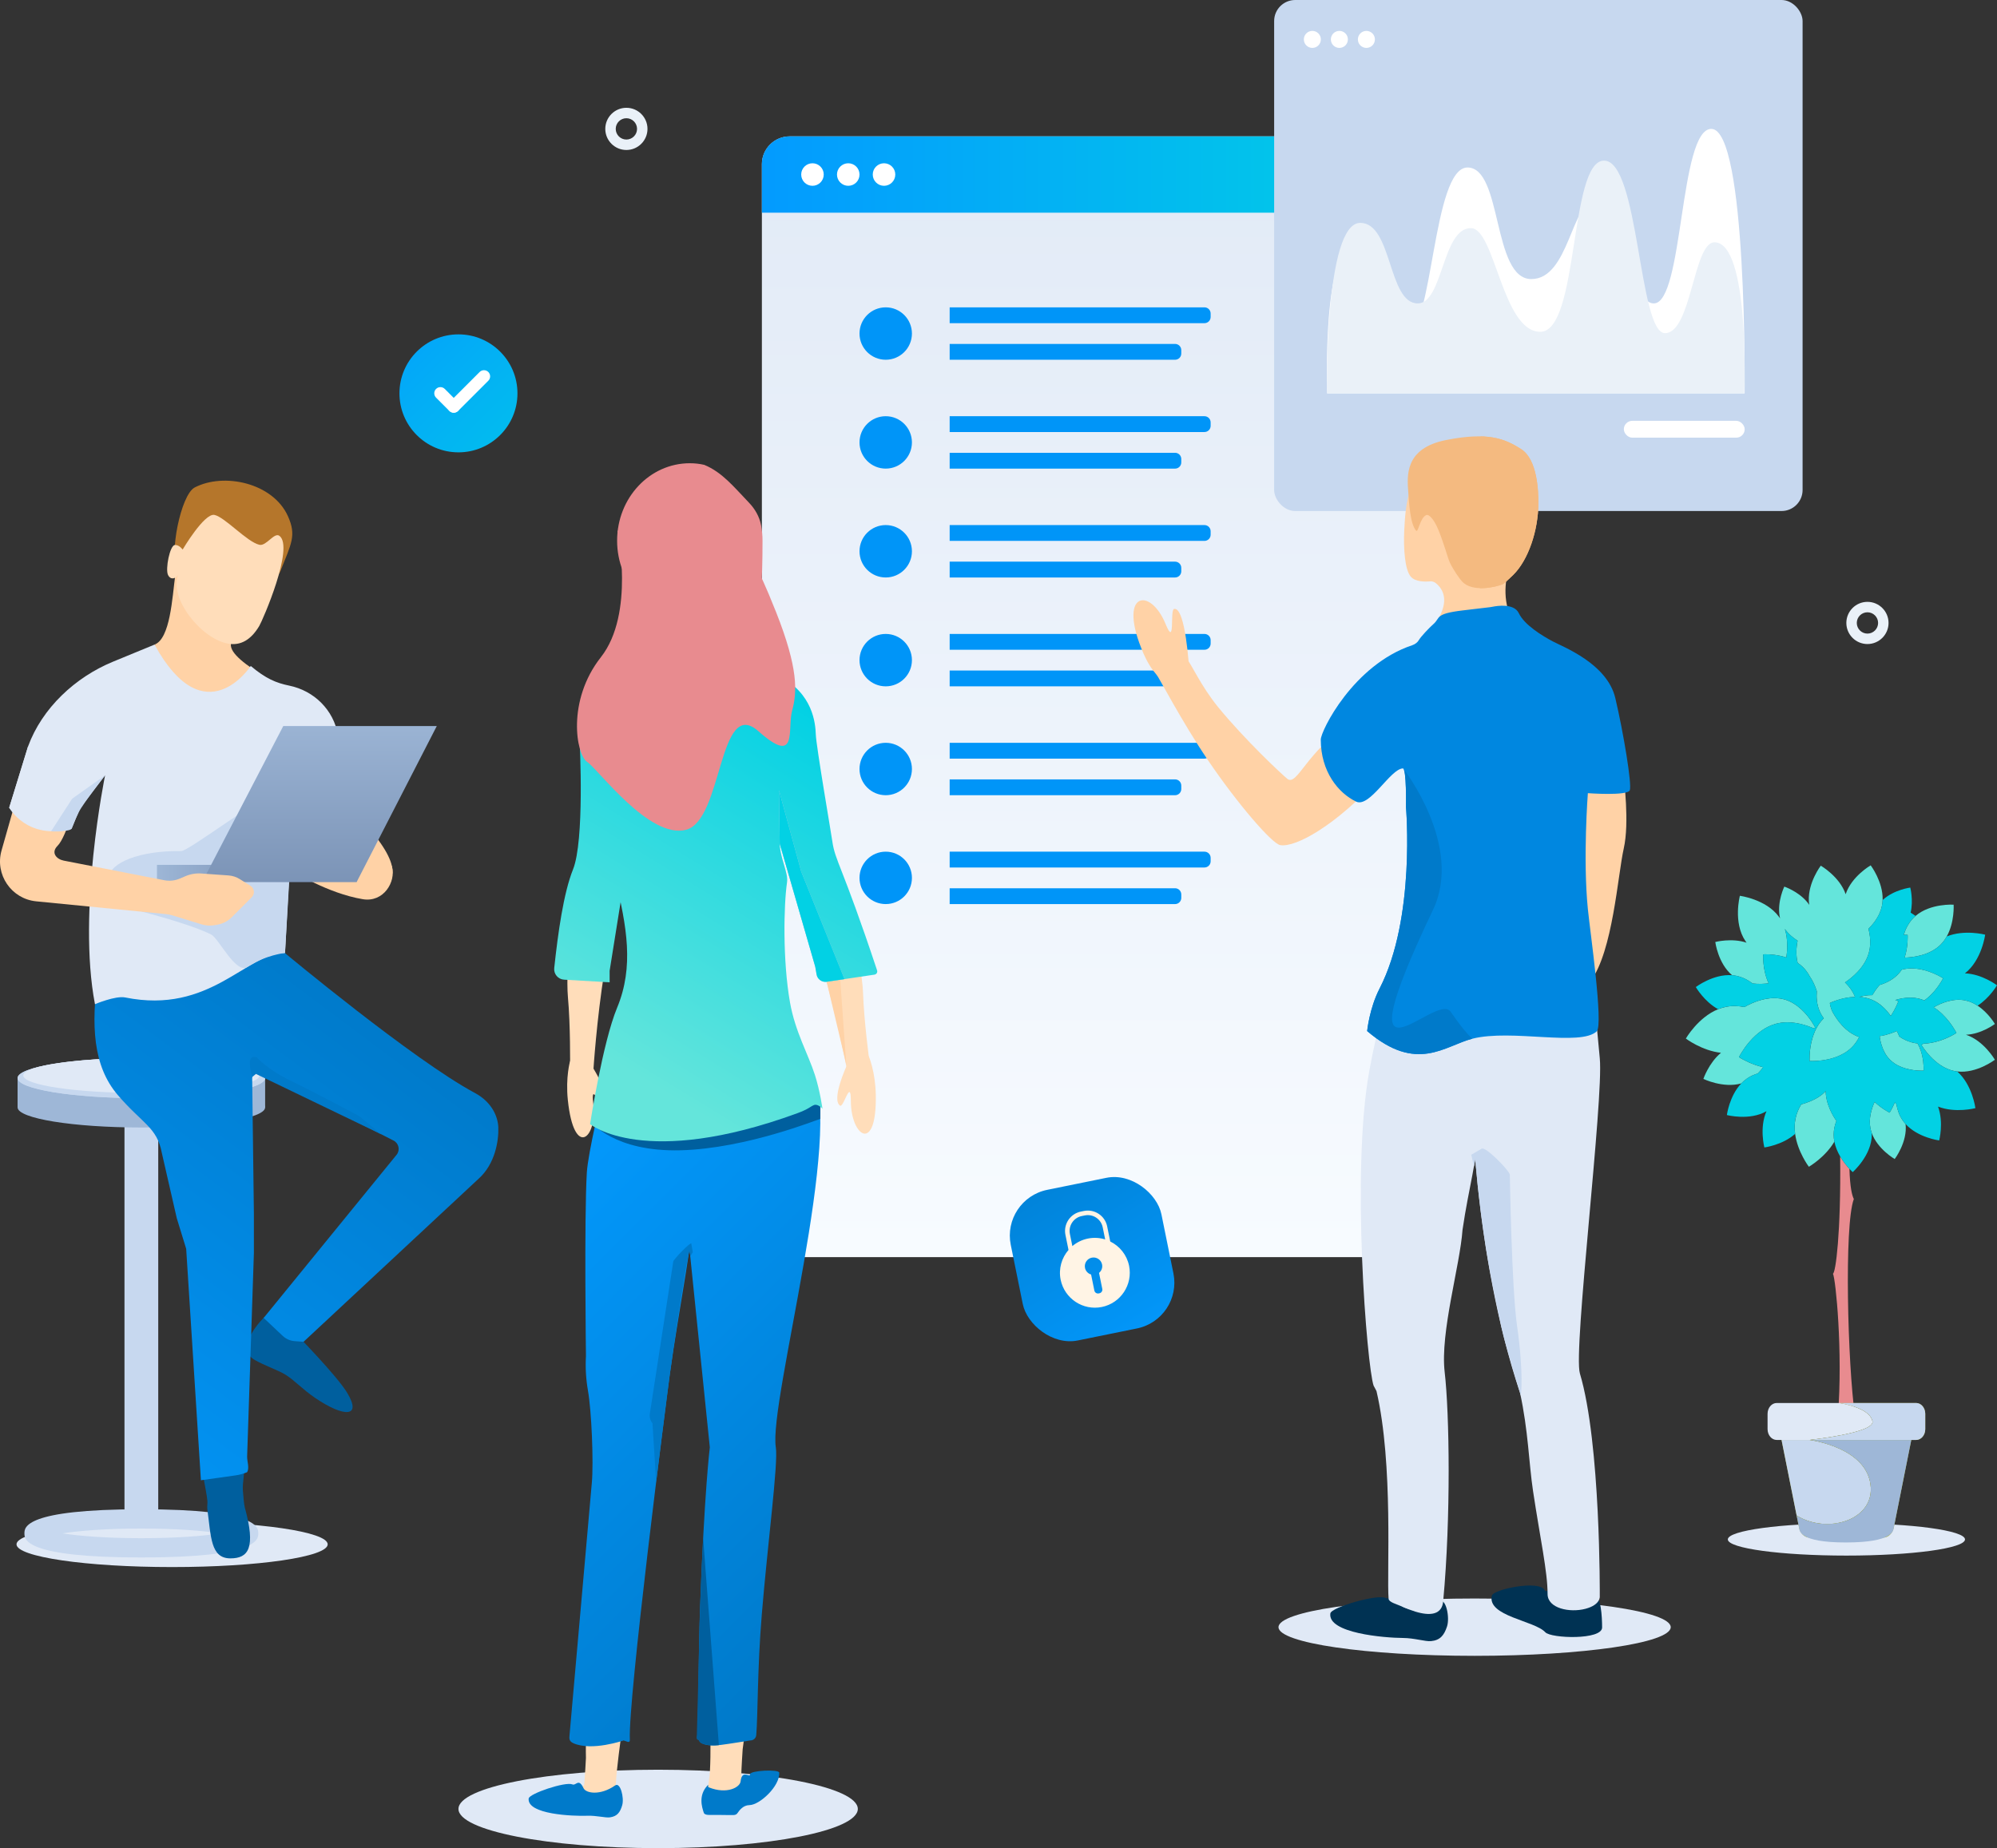
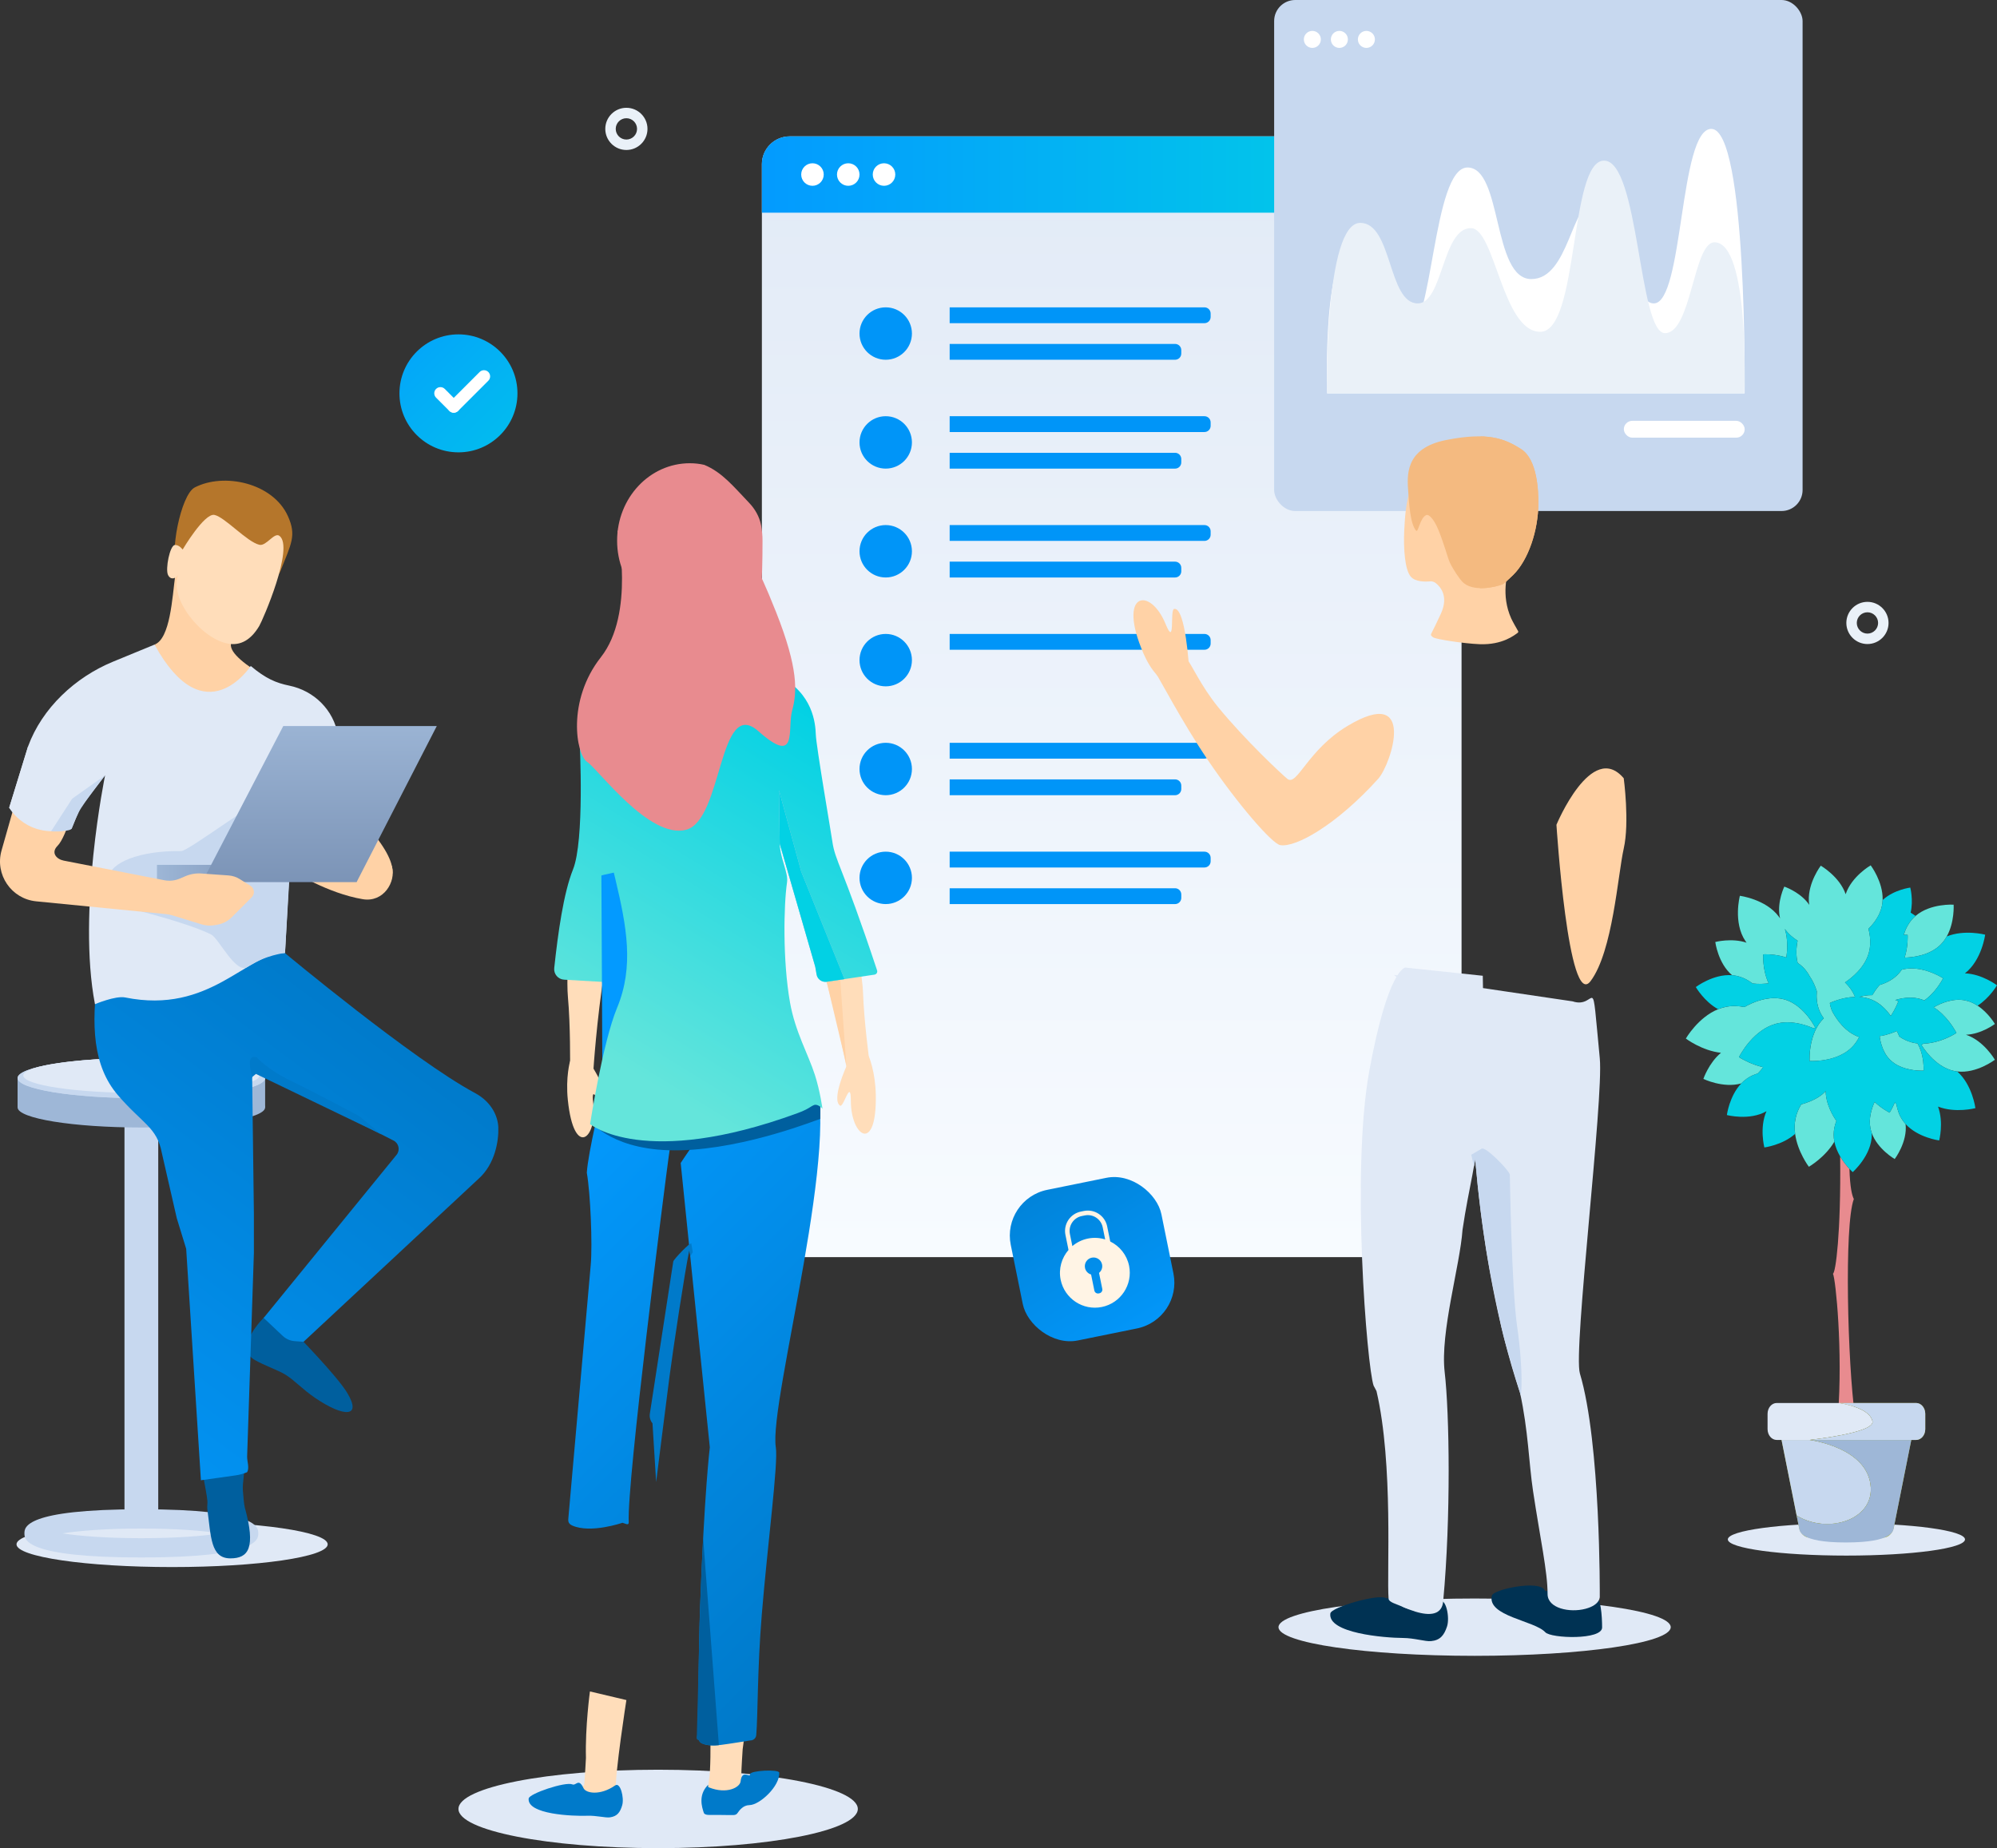
<svg xmlns="http://www.w3.org/2000/svg" xmlns:xlink="http://www.w3.org/1999/xlink" id="uuid-e01939de-0e50-4faf-98ef-4635a2feb5ce" data-name="Layer 2" viewBox="0 0 437.436 404.921">
  <rect x="0" y="0" width="437.436" height="404.921" fill="#333333" stroke="none" />
  <defs>
    <style> .uuid-ac534097-4edd-4cfe-9292-0b8744052303 { fill: url(#uuid-e474aa26-1dbc-47fd-8147-f2df28cc2967); } .uuid-c25abb44-d8d5-414a-a3d9-629c1cfe37b3 { fill: url(#uuid-363214b1-4881-4528-8fb7-250a2ef6ab0f); } .uuid-c5170c09-0ca4-4436-b20b-bba3de75ab85 { fill: url(#uuid-c9ae9860-17d4-4bd2-aa71-fb9716c1a0aa); } .uuid-1a2c6019-8fa4-489f-8a6e-c1ebbf148bb8 { fill: url(#uuid-9e1bfdbc-45c6-4d66-8e89-bc1669b66c8c); } .uuid-62ca786b-94cd-4652-a9c3-8ae29dfd20e6 { fill: #f4ba80; } .uuid-a1dcb2fe-8bad-46af-b1eb-bb8702580c9a { fill: #003253; } .uuid-fe48bcb4-48e0-41f1-8a70-5dca34fdeea1 { fill: #005f9e; } .uuid-310aea0f-5837-4e6d-a588-b391e1c6ba40 { fill: #02d1e4; } .uuid-ccf81588-edbc-45d8-b30e-571d41b751e8 { fill: #0095f8; } .uuid-e395f030-5b98-42de-88a1-70391cfaf1ad { fill: #0087e0; } .uuid-86494631-79aa-47cc-991d-bde5ab735a19 { fill: #007aca; } .uuid-77a3803b-7a9c-492c-a36b-5d1ac2bd8e66 { fill: #eaf1f8; } .uuid-38d3dffe-051c-4976-a212-23e4dfb51602 { fill: #ffddba; } .uuid-7738a14f-8587-485e-87d2-72523d6fc5ca { fill: #e88b8f; } .uuid-ad0181d0-e307-4a94-80ce-120289426920 { fill: #fff; } .uuid-0bb3024d-a42a-4950-9c2c-0beb7a42addc { fill: #fff4e5; } .uuid-9892a2d9-9a31-4b6c-9dbf-987bdb68116c { fill: #ffd2a6; } .uuid-ab17aba5-e119-4523-a362-ec825b74e3d7 { fill: #9eb7d7; } .uuid-8306fd5b-189a-4f1d-a23d-f35bfe1f5ab4 { fill: #b5762b; } .uuid-45384804-3370-4196-8518-3b3766fd57c0 { fill: #64e5db; } .uuid-c077d474-660b-47ea-af38-f699c0b679b8 { fill: #a8af37; } .uuid-0a6331d7-2e7c-4aeb-a32f-46b4b8199d5e { fill: #c3d3df; } .uuid-87996809-1ae4-4d78-8418-777bda541997 { fill: #e0e9f6; } .uuid-a587c8e4-91b0-4a3a-a3df-2e8c8a2c8aea { fill: #c7d8ef; } .uuid-15dd2c5b-2fd5-4ed5-81b7-154a2244d9ab { fill: url(#uuid-7211ecb6-9444-4354-b103-1c35837e9dab); } .uuid-144ace5d-4501-47aa-bffa-3bd2249a27c4 { fill: url(#uuid-f875437d-be56-4537-a30b-2444c9dea481); } .uuid-0335faf1-2e1c-4a3a-bb4d-5973ce6f0e08 { fill: url(#uuid-088bda7f-64d6-4e91-bf6b-9ea682df9f7b); } .uuid-544a71b9-ea50-4b6b-9a94-d27e358aa4c8 { fill: url(#uuid-e819c628-6f60-4204-b629-b5f3a548a16f); } .uuid-716c6246-4392-4b1f-aa4f-7897e5f22ea9 { clip-path: url(#uuid-c529e94d-c4d6-4ee9-ac6d-add13394b3f8); } .uuid-3fba83ca-8ff1-42da-bd57-ef4a83957821 { fill: url(#uuid-f37890c8-6a56-4345-93c2-e168b20cfffb); } .uuid-2e78ce09-4dca-4763-ae10-f3400d90b167 { fill: url(#uuid-9e106e5b-c290-4f4b-8b3b-357864db3eb7); } .uuid-ebc79ce4-5958-42c0-b441-a45107486acf { fill: url(#uuid-b476f3ac-8a73-4a61-93a4-082ba3928396); } .uuid-d99a59ab-48a6-49bf-9d2e-74c9dbfd41ff { clip-path: url(#uuid-f50478f3-699c-4ffa-b1de-4455fdb8f1d7); } </style>
    <linearGradient id="uuid-f37890c8-6a56-4345-93c2-e168b20cfffb" data-name="New Gradient Swatch copy 9" x1="77.333" y1="217.006" x2="-9.044" y2="332.743" gradientUnits="userSpaceOnUse">
      <stop offset="0" stop-color="#007aca" />
      <stop offset="1" stop-color="#039aff" />
    </linearGradient>
    <linearGradient id="uuid-7211ecb6-9444-4354-b103-1c35837e9dab" data-name="New Gradient Swatch copy 2" x1="62.191" y1="191.361" x2="33.755" y2="191.361" gradientUnits="userSpaceOnUse">
      <stop offset="0" stop-color="#7890b3" />
      <stop offset="1" stop-color="#9eb7d7" />
    </linearGradient>
    <linearGradient id="uuid-9e1bfdbc-45c6-4d66-8e89-bc1669b66c8c" data-name="New Gradient Swatch copy 2" x1="69.987" y1="197.43" x2="69.987" y2="155.233" xlink:href="#uuid-7211ecb6-9444-4354-b103-1c35837e9dab" />
    <linearGradient id="uuid-c9ae9860-17d4-4bd2-aa71-fb9716c1a0aa" data-name="New Gradient Swatch copy 4" x1="243.518" y1="11.855" x2="243.518" y2="274.884" gradientUnits="userSpaceOnUse">
      <stop offset="0" stop-color="#e0e9f6" />
      <stop offset="1" stop-color="#f7fbff" />
    </linearGradient>
    <linearGradient id="uuid-9e106e5b-c290-4f4b-8b3b-357864db3eb7" data-name="New Gradient Swatch copy 8" x1="165.634" y1="38.239" x2="316.572" y2="38.239" gradientUnits="userSpaceOnUse">
      <stop offset="0" stop-color="#039aff" />
      <stop offset="1" stop-color="#02d1e4" />
    </linearGradient>
    <linearGradient id="uuid-363214b1-4881-4528-8fb7-250a2ef6ab0f" data-name="New Gradient Swatch copy 13" x1="109.985" y1="217.571" x2="156.357" y2="141.91" gradientUnits="userSpaceOnUse">
      <stop offset="0" stop-color="#64e5db" />
      <stop offset="1" stop-color="#02d1e4" />
    </linearGradient>
    <linearGradient id="uuid-b476f3ac-8a73-4a61-93a4-082ba3928396" data-name="New Gradient Swatch copy 9" x1="199.185" y1="341.594" x2="112.236" y2="254.34" xlink:href="#uuid-f37890c8-6a56-4345-93c2-e168b20cfffb" />
    <linearGradient id="uuid-e474aa26-1dbc-47fd-8147-f2df28cc2967" data-name="New Gradient Swatch copy 9" x1="185.451" y1="355.28" x2="98.502" y2="268.026" xlink:href="#uuid-f37890c8-6a56-4345-93c2-e168b20cfffb" />
    <linearGradient id="uuid-f875437d-be56-4537-a30b-2444c9dea481" data-name="New Gradient Swatch copy 13" x1="134.442" y1="232.561" x2="180.815" y2="156.9" xlink:href="#uuid-363214b1-4881-4528-8fb7-250a2ef6ab0f" />
    <linearGradient id="uuid-e819c628-6f60-4204-b629-b5f3a548a16f" data-name="New Gradient Swatch copy 8" x1="77.862" y1="63.622" x2="131.594" y2="117.354" xlink:href="#uuid-9e106e5b-c290-4f4b-8b3b-357864db3eb7" />
    <clipPath id="uuid-c529e94d-c4d6-4ee9-ac6d-add13394b3f8">
      <path class="uuid-62ca786b-94cd-4652-a9c3-8ae29dfd20e6" d="M310.19,116.266c-1.313-1.477-1.545-6.204-1.703-8.322-.27-3.616-.895-9.717,8.268-11.533,9.163-1.816,12.848-.306,16.443,1.986,3.594,2.292,3.787,9.303,3.777,11.869-.026,6.061-2.243,12.488-5.519,15.704-.922,.905-1.986,1.911-2.361,2.061-1.452,.584-6.593,1.822-8.826-.629-.845-.927-1.792-2.497-2.329-3.441-.279-.49-.504-1.005-.68-1.543-.629-1.922-1.893-6.138-2.979-7.948-.746-1.243-1.44-1.781-1.832-1.63-1.421,.547-1.777,3.965-2.256,3.426Z" />
    </clipPath>
    <clipPath id="uuid-f50478f3-699c-4ffa-b1de-4455fdb8f1d7">
      <path class="uuid-e395f030-5b98-42de-88a1-70391cfaf1ad" d="M326.359,133.033c.188-.022,.374-.053,.559-.091,.981-.204,4.722-.819,5.778,1.413,1.219,2.576,5.121,4.937,7.398,6.154,2.276,1.216,11.95,4.866,13.738,12.45,1.788,7.585,3.658,18.89,3.17,20.178-.488,1.288-9.186,.644-9.186,.644,0,0-1.107,14.367,0,25.402,.482,4.809,3.439,25.321,1.951,26.761-3.513,3.401-18.664-.547-27.248,1.632-6.078,1.543-12.155,7.627-23.048-1.675,0,0,.483-4.962,2.722-9.312,7.945-15.434,5.782-39.807,5.782-39.807,0,0,.156-8.454-.694-8.423-2.726,.099-7.248,8.689-10.222,7.271-3.902-1.86-7.746-6.568-7.746-13.587,0-1.908,7.118-16.373,20.04-20.679,.641-.214,1.17-.631,1.475-1.172,.363-.644,2.175-2.598,3.19-3.488,1.541-1.352,.199-2.229,6.431-2.969l5.911-.701Z" />
    </clipPath>
    <linearGradient id="uuid-088bda7f-64d6-4e91-bf6b-9ea682df9f7b" data-name="New Gradient Swatch copy 9" x1="218.905" y1="243.606" x2="253.481" y2="298.521" gradientTransform="translate(59.715 -42.106) rotate(11.484)" xlink:href="#uuid-f37890c8-6a56-4345-93c2-e168b20cfffb" />
  </defs>
  <g id="uuid-a1ba9ac3-0e64-4aeb-acfc-e178d5aa7ad6" data-name="NEW-YEAR">
    <g>
      <ellipse class="uuid-87996809-1ae4-4d78-8418-777bda541997" cx="37.698" cy="338.356" rx="34.082" ry="4.982" />
      <g>
        <g>
          <g>
            <path class="uuid-a587c8e4-91b0-4a3a-a3df-2e8c8a2c8aea" d="M30.965,334.078v-.029c-2.042,0-3.697,.251-3.697-1.791v-86.891h7.394v86.891c0,2.042-1.655,1.82-3.697,1.82Z" />
            <path class="uuid-a587c8e4-91b0-4a3a-a3df-2e8c8a2c8aea" d="M30.964,341.237c-25.615,0-25.615-3.975-25.615-5.281s0-5.281,25.615-5.281,25.615,3.975,25.615,5.281,0,5.281-25.615,5.281Zm-17.327-5.281c3.686,.562,9.51,1.056,17.327,1.056s13.641-.494,17.327-1.056c-3.686-.562-9.51-1.056-17.327-1.056s-13.641,.495-17.327,1.056Z" />
            <g>
              <ellipse class="uuid-ab17aba5-e119-4523-a362-ec825b74e3d7" cx="30.965" cy="242.628" rx="27.112" ry="4.401" />
              <rect class="uuid-ab17aba5-e119-4523-a362-ec825b74e3d7" x="3.852" y="236.202" width="54.224" height="6.426" />
              <ellipse class="uuid-a587c8e4-91b0-4a3a-a3df-2e8c8a2c8aea" cx="30.965" cy="236.202" rx="27.112" ry="4.401" />
            </g>
          </g>
          <ellipse class="uuid-a587c8e4-91b0-4a3a-a3df-2e8c8a2c8aea" cx="30.965" cy="236.202" rx="27.112" ry="4.401" />
          <ellipse class="uuid-87996809-1ae4-4d78-8418-777bda541997" cx="30.965" cy="235.634" rx="25.869" ry="3.833" />
        </g>
        <path class="uuid-fe48bcb4-48e0-41f1-8a70-5dca34fdeea1" d="M47.298,316.461c-1.79,.451-3.036,2.083-3.139,3.926-.089,1.589,.985,5.759,1.273,8.444,.06,.562-.097,1.201-.019,1.777,.826,6.089,.695,10.82,5.051,10.825,3.979,.005,5.604-2.294,3.164-11.139-.195-.708-.353-2.835-.419-3.65-.168-2.051,.591-4.148,.171-6.754-.349-2.167-2.262-3.749-4.454-3.658-.533,.022-1.084,.091-1.628,.228Z" />
        <path class="uuid-fe48bcb4-48e0-41f1-8a70-5dca34fdeea1" d="M64.602,292.028s9.186,9.345,11.48,13.18c3.302,5.52-.947,5.211-7.004,1.104-2.871-1.947-4.663-3.987-6.596-5.152-1.681-1.014-4.496-1.948-6.702-3.207-4.741-2.705,2.128-9.39,2.128-9.39l6.694,3.465Z" />
        <path class="uuid-9892a2d9-9a31-4b6c-9dbf-987bdb68116c" d="M33.847,141.229s12.357,4.851,4.561-8.791l9.731-17.194,5.116,12.667s-2.673,13.177-2.673,13.18c-.298,2.059,3.481,4.758,7.519,7.24,1.964,1.207,1.963,4.047-.048,5.173l-10.563,5.915-18.19-10.394,4.548-7.796Z" />
        <path class="uuid-9892a2d9-9a31-4b6c-9dbf-987bdb68116c" d="M65.03,170.463l11.044,24.037,5.197-1.299,2.599,.65s5.403-1.201-1.104-9.95c-.529-.711-1.185-1.321-1.922-1.812h0c-1.828-1.219-3.198-3.012-3.893-5.097l-3.475-10.426-8.445,3.898Z" />
        <path class="uuid-3fba83ca-8ff1-42da-bd57-ef4a83957821" d="M62.207,208.642s28.239,23.538,41.819,30.824c3.767,2.021,5.042,5.242,5.128,7.515,.114,3.015-.73,8.064-4.311,11.273l-38.353,35.73-1.964-.149c-.971-.073-1.888-.478-2.597-1.146l-4.176-3.936,29.14-35.77c.791-1.019,.459-2.507-.691-3.093l-29.021-14.795c-.877-.447-1.921,.177-1.942,1.161l.375,29.726v8.539l-1.482,44.616c-.014,1.037,.554,2.562-.021,3.424h0c-.802,.337-1.645,.569-2.506,.69l-7.597,1.069-3.227-50.714-2.062-6.71-3.286-14.357c-1.051-5.581-4.297-6.381-9.644-12.633-5.418-6.335-5.899-15.249-4.286-26.567,0,0,21.528-2.047,38.453-9.211,1.301-.551,.998,5.209,2.25,4.513Z" />
        <path class="uuid-87996809-1ae4-4d78-8418-777bda541997" d="M33.847,141.229l-9.086,3.741c-8.284,3.411-15.542,10.16-18.62,18.574l-4.127,13.416s3.898,5.197,13.643,2.599l7.36-9.682s-6.119,29.85-2.217,50.137c0,0,4.495-1.904,6.62-1.474,18.642,3.774,26.476-9.747,35.012-9.747l1.949-35.73s6.496,1.299,11.044-3.898l-1.401-8.127c-.944-5.478-5.212-9.699-10.658-10.817-2.834-.582-5.157-1.52-8.442-4.31,0,0-10.033,15.459-21.077-4.68Z" />
        <path class="uuid-a587c8e4-91b0-4a3a-a3df-2e8c8a2c8aea" d="M23.855,192.254c-.245,3.996,7.316,7.51,7.316,7.51,0,0,10.57,2.697,15.1,4.994,1.662,.843,5.415,8.802,7.958,7.087,3.877-2.614,8.202-3.053,8.202-3.053l.992-16.959s1.053-10.87-5.188-16.811c-.762-.726-17.04,11.472-18.52,11.447-9.154-.152-15.665,2.591-15.86,5.784Z" />
        <path class="uuid-9892a2d9-9a31-4b6c-9dbf-987bdb68116c" d="M64.172,190.897s7.594,4.827,15.285,6.113c4.597,.769,7.291-3.831,6.417-7.098-.314-1.173-2.044,.117-3.983-1.326-1.087-.809-2.493-1.067-3.796-.695l-1.409,.402c-.815,.233-1.685,.172-2.46-.172l-2.352-1.045c-1.466-.651-3.135-.671-4.616-.054l-2.824,1.177c-1.133,.472-1.283,2.017-.261,2.698Z" />
        <g>
          <rect class="uuid-15dd2c5b-2fd5-4ed5-81b7-154a2244d9ab" x="34.383" y="189.489" width="43.748" height="3.743" />
          <polygon class="uuid-1a2c6019-8fa4-489f-8a6e-c1ebbf148bb8" points="95.676 159.076 62.049 159.076 44.297 193.232 78.131 193.232 95.676 159.076" />
        </g>
        <path class="uuid-9892a2d9-9a31-4b6c-9dbf-987bdb68116c" d="M3.867,173.908l-3.529,12.428c-1.496,5.268,2.141,10.606,7.591,11.142l28.41,2.794c.503,.049,.999,.149,1.482,.298l6.347,1.953c.902,.278,1.856,.341,2.788,.186l.616-.103c1.214-.202,2.334-.779,3.203-1.649l4.362-4.362c.74-.74,.599-1.976-.288-2.531l-2.332-1.457c-.743-.464-1.588-.74-2.461-.802l-5.929-.423c-1.206-.086-2.415,.117-3.527,.594l-1.19,.51c-1.086,.465-2.286,.593-3.445,.367l-22.015-4.296c-1.522-.297-2.886-1.698-1.342-3.242,2.08-2.08,4.232-10.979,4.232-10.979l-12.974-.428Z" />
        <path class="uuid-87996809-1ae4-4d78-8418-777bda541997" d="M6.141,163.544l-4.127,13.416s3.928,7.206,13.673,4.607l5.004-12.219-14.13-4.732" />
        <g>
          <path class="uuid-8306fd5b-189a-4f1d-a23d-f35bfe1f5ab4" d="M61.449,125.084c2.339-5.987,3.56-7.733,1.595-12.048-3.305-7.259-14.01-9.55-20.395-6.233-3.105,1.613-5.649,15.096-3.73,17.337,1.919,2.241,20.225,6.843,22.53,.944Z" />
          <path class="uuid-9892a2d9-9a31-4b6c-9dbf-987bdb68116c" d="M51.454,136.448c-1.311,4.734-1.017,7.921-.725,10.972,.273,2.847-16.979-6.154-16.882-6.191,3.442-1.299,3.875-10.167,4.561-15.384,.599-4.55,13.046,10.603,13.046,10.603Z" />
          <path class="uuid-38d3dffe-051c-4976-a212-23e4dfb51602" d="M56.784,137.16c-1.84,3.078-4.107,4.342-6.817,3.861-5.938-1.054-12.993-10.006-10.928-15.109-.608,.967-1.713,1.18-2.246,.032-.596-1.283,.407-6.468,1.513-6.536,.968-.059,1.701,.996,1.701,.996,0,0,4.74-8.031,6.956-7.587,2.289,.459,7.122,5.917,9.859,6.546,1.507,.346,3.252-2.812,4.385-1.961,3.305,2.483-3.674,18.506-4.423,19.758Z" />
        </g>
        <path class="uuid-a587c8e4-91b0-4a3a-a3df-2e8c8a2c8aea" d="M23.016,169.876s-4.816,6.159-5.738,8.024c-.415,.839-.688,1.459-.688,1.459l-.884,2.158c-.106,.328-1,.478-2.167,.614-.853,.1-2.446,.022-2.35,0l4.612-7.126c.006-.009,.014-.018,.023-.024l7.191-5.106Z" />
        <path class="uuid-86494631-79aa-47cc-991d-bde5ab735a19" d="M55.289,235.927s-.65-1.777-.536-3.321c.114-1.544,1.544-.915,1.544-.915,0,0,2.059,2.528,7.548,5.181,5.49,2.653,14.868,7.685,14.868,7.685l4.796,3.96-27.441-13.223-.78,.633Z" />
      </g>
      <g>
        <g>
          <rect class="uuid-c5170c09-0ca4-4436-b20b-bba3de75ab85" x="166.888" y="29.878" width="153.26" height="245.549" rx="6.104" ry="6.104" />
          <path class="uuid-2e78ce09-4dca-4763-ae10-f3400d90b167" d="M172.938,29.878h141.161c3.339,0,6.049,2.711,6.049,6.049v10.673H166.888v-10.673c0-3.339,2.711-6.049,6.049-6.049Z" />
          <g>
            <circle class="uuid-ad0181d0-e307-4a94-80ce-120289426920" cx="177.969" cy="38.239" r="2.468" />
            <circle class="uuid-ad0181d0-e307-4a94-80ce-120289426920" cx="185.806" cy="38.239" r="2.468" />
            <circle class="uuid-ad0181d0-e307-4a94-80ce-120289426920" cx="193.642" cy="38.239" r="2.468" />
          </g>
        </g>
        <g>
          <g>
            <circle class="uuid-ccf81588-edbc-45d8-b30e-571d41b751e8" cx="194.014" cy="73.078" r="5.741" />
            <g>
              <path class="uuid-ccf81588-edbc-45d8-b30e-571d41b751e8" d="M208.02,67.337h55.814c.746,0,1.353,.606,1.353,1.353v.761c0,.746-.606,1.353-1.353,1.353h-55.814v-3.466h0Z" />
              <path class="uuid-ccf81588-edbc-45d8-b30e-571d41b751e8" d="M208.02,75.353h49.381c.746,0,1.353,.606,1.353,1.353v.761c0,.746-.606,1.353-1.353,1.353h-49.381v-3.466h0Z" />
            </g>
          </g>
          <g>
            <circle class="uuid-ccf81588-edbc-45d8-b30e-571d41b751e8" cx="194.014" cy="96.93" r="5.741" />
            <g>
              <path class="uuid-ccf81588-edbc-45d8-b30e-571d41b751e8" d="M208.02,91.189h55.814c.746,0,1.353,.606,1.353,1.353v.761c0,.746-.606,1.353-1.353,1.353h-55.814v-3.466h0Z" />
              <path class="uuid-ccf81588-edbc-45d8-b30e-571d41b751e8" d="M208.02,99.205h49.381c.746,0,1.353,.606,1.353,1.353v.761c0,.746-.606,1.353-1.353,1.353h-49.381v-3.466h0Z" />
            </g>
          </g>
          <g>
            <circle class="uuid-ccf81588-edbc-45d8-b30e-571d41b751e8" cx="194.014" cy="120.782" r="5.741" />
            <g>
              <path class="uuid-ccf81588-edbc-45d8-b30e-571d41b751e8" d="M208.02,115.041h55.814c.746,0,1.353,.606,1.353,1.353v.761c0,.746-.606,1.353-1.353,1.353h-55.814v-3.466h0Z" />
              <path class="uuid-ccf81588-edbc-45d8-b30e-571d41b751e8" d="M208.02,123.057h49.381c.746,0,1.353,.606,1.353,1.353v.761c0,.746-.606,1.353-1.353,1.353h-49.381v-3.466h0Z" />
            </g>
          </g>
          <g>
            <circle class="uuid-ccf81588-edbc-45d8-b30e-571d41b751e8" cx="194.014" cy="144.634" r="5.741" />
            <g>
              <path class="uuid-ccf81588-edbc-45d8-b30e-571d41b751e8" d="M208.02,138.893h55.814c.746,0,1.353,.606,1.353,1.353v.761c0,.746-.606,1.353-1.353,1.353h-55.814v-3.466h0Z" />
-               <path class="uuid-ccf81588-edbc-45d8-b30e-571d41b751e8" d="M208.02,146.909h49.381c.746,0,1.353,.606,1.353,1.353v.761c0,.746-.606,1.353-1.353,1.353h-49.381v-3.466h0Z" />
            </g>
          </g>
          <g>
            <circle class="uuid-ccf81588-edbc-45d8-b30e-571d41b751e8" cx="194.014" cy="168.486" r="5.741" />
            <g>
              <path class="uuid-ccf81588-edbc-45d8-b30e-571d41b751e8" d="M208.02,162.745h55.814c.746,0,1.353,.606,1.353,1.353v.761c0,.746-.606,1.353-1.353,1.353h-55.814v-3.466h0Z" />
              <path class="uuid-ccf81588-edbc-45d8-b30e-571d41b751e8" d="M208.02,170.761h49.381c.746,0,1.353,.606,1.353,1.353v.761c0,.746-.606,1.353-1.353,1.353h-49.381v-3.466h0Z" />
            </g>
          </g>
          <g>
            <circle class="uuid-ccf81588-edbc-45d8-b30e-571d41b751e8" cx="194.014" cy="192.338" r="5.741" />
            <g>
              <path class="uuid-ccf81588-edbc-45d8-b30e-571d41b751e8" d="M208.02,186.597h55.814c.746,0,1.353,.606,1.353,1.353v.761c0,.746-.606,1.353-1.353,1.353h-55.814v-3.466h0Z" />
              <path class="uuid-ccf81588-edbc-45d8-b30e-571d41b751e8" d="M208.02,194.613h49.381c.746,0,1.353,.606,1.353,1.353v.761c0,.746-.606,1.353-1.353,1.353h-49.381v-3.466h0Z" />
            </g>
          </g>
        </g>
      </g>
      <g>
        <ellipse class="uuid-87996809-1ae4-4d78-8418-777bda541997" cx="144.162" cy="396.33" rx="43.739" ry="8.591" />
        <g>
          <g>
            <path class="uuid-38d3dffe-051c-4976-a212-23e4dfb51602" d="M129.926,233.995s4.271,6.885,2.486,8.44c-.704,.613-3.082-5.776-2.462-.747,.958,7.771-4.223,12.259-5.567-.673-.525-5.051,.494-8.533,.494-8.533l5.049,1.512Z" />
            <path class="uuid-38d3dffe-051c-4976-a212-23e4dfb51602" d="M129.98,234.487s.699-11.086,2.446-21.915c1.747-10.829,3.861-18.519,3.861-18.519l-10.693-2.234s-1.767,20.346-1.194,26.625c.573,6.279,.471,14.971,.471,14.971l5.108,1.072Z" />
          </g>
          <g>
            <path class="uuid-38d3dffe-051c-4976-a212-23e4dfb51602" d="M185.45,233.526s-3.406,7.393-1.436,8.719c.777,.523,2.358-6.14,2.361-1.051,.004,7.862,5.72,11.688,5.464-1.365-.1-5.099-1.545-8.44-1.545-8.44l-4.844,2.137Z" />
            <path class="uuid-38d3dffe-051c-4976-a212-23e4dfb51602" d="M185.457,234.023s-2.064-10.958-5.141-21.53c-3.077-10.572-6.131-17.97-6.131-17.97l9.849-3.061s4.8,19.553,5.004,25.88,1.377,14.975,1.377,14.975l-4.958,1.706Z" />
          </g>
          <path class="uuid-c25abb44-d8d5-414a-a3d9-629c1cfe37b3" d="M140.583,168.659l-7.046,44.037v2.532l-9.966-.583c-1.322-.077-2.311-1.234-2.169-2.551,.833-7.726,2.024-16.377,4.123-21.63,2.493-6.24,1.546-26.909,1.365-29.44-.181-2.528,.361-15.174,8.622-13.911,8.262,1.267,5.071,21.547,5.071,21.547Z" />
          <path class="uuid-38d3dffe-051c-4976-a212-23e4dfb51602" d="M155.38,369.615s.601,16.283-.052,20.214c-.058,.351-.056,.933-.219,1.3-1.504,3.385,.101,5.442,.101,5.442,0,0,0,.964,1.785,.531,2.664-.648,14.004-5.93,10.922-6.908-2.35-.745-5.546-.373-5.546-1.065,0-1.236,.295-5.805,.307-5.885,.988-6.716,.855-14.557,.855-14.557l-8.153,.928Z" />
          <path class="uuid-38d3dffe-051c-4976-a212-23e4dfb51602" d="M137.208,372.477s-2.524,16.097-2.341,20.078c.2,4.363-1.16,3.765-1.16,3.765,0,0-.114,.958-1.835,.316-2.569-.958-12.989-3.717-9.813-4.323,2.422-.462,5.816-.599,5.898-1.287,.146-1.227,.394-5.799,.392-5.88-.186-6.786,.874-14.556,.874-14.556l7.985,1.887Z" />
          <path class="uuid-ebc79ce4-5958-42c0-b441-a45107486acf" d="M149.102,254.816l6.382,62.298s-1.186,9.362-2.161,35.596c-.229,6.151-.486,26.77-.486,26.77-.03,.672-.469,1.689,.204,1.698,0,0,.282,1.689,4.93,1.12,1.602-.196,6.384-.972,6.384-.972,.675,.009,1.242-.499,1.3-1.172,.377-4.43,.213-14.243,1.217-26.468,1.252-15.239,3.625-33.15,3.071-36.571-1.608-9.924,15.236-69.63,7.871-82.627-7.365-13-28.712,20.329-28.712,20.329Z" />
-           <path class="uuid-ac534097-4edd-4cfe-9292-0b8744052303" d="M131.973,239.506s-3.169,12.962-3.432,17.438c-.588,10.019-.189,40.144-.189,40.144-.148,2.525-.002,5.059,.433,7.55h0c.794,4.54,1.26,15.633,.855,20.224l-4.89,55.351c-.025,.54-.218,1.25,.849,1.724,4.051,1.798,10.993-.611,10.993-.611,.497,.096,1.423,.769,1.375-.158-.442-8.625,7.9-73.853,8.754-80.082,2.005-14.635,5.329-29.945,6.157-44.46,.159-2.781,1.797-5.533,1.746-8.245-.088-4.638,6.144-6.381,2.168-8.496-8.847-4.707-24.819-.379-24.819-.379Z" />
+           <path class="uuid-ac534097-4edd-4cfe-9292-0b8744052303" d="M131.973,239.506s-3.169,12.962-3.432,17.438h0c.794,4.54,1.26,15.633,.855,20.224l-4.89,55.351c-.025,.54-.218,1.25,.849,1.724,4.051,1.798,10.993-.611,10.993-.611,.497,.096,1.423,.769,1.375-.158-.442-8.625,7.9-73.853,8.754-80.082,2.005-14.635,5.329-29.945,6.157-44.46,.159-2.781,1.797-5.533,1.746-8.245-.088-4.638,6.144-6.381,2.168-8.496-8.847-4.707-24.819-.379-24.819-.379Z" />
          <path class="uuid-86494631-79aa-47cc-991d-bde5ab735a19" d="M151.233,275.202l.519-.852-.325-1.87c-.089-.508-3.843,3.396-3.947,3.902l-5.112,33.212c-.164,.798,.041,1.627,.558,2.257l.799,12.866s2.176-17.388,2.94-23.21c.803-6.119,3.339-22.928,4.317-27.529l.25,1.224Z" />
          <path class="uuid-fe48bcb4-48e0-41f1-8a70-5dca34fdeea1" d="M157.468,382.352l-3.448-45.315s-.698,12.99-.89,23.436c-.093,5.047-.503,20.254-.503,20.254-.017,.386,.214,.468,.413,.45,0,0,.211,.627,.658,.806,.736,.295,1.99,.545,3.524,.389,.132-.013,.245-.021,.245-.021Z" />
          <polygon class="uuid-9892a2d9-9a31-4b6c-9dbf-987bdb68116c" points="184.053 214.659 185.366 233.174 185.45 233.526 181.08 215.102 184.053 214.659" />
          <path class="uuid-fe48bcb4-48e0-41f1-8a70-5dca34fdeea1" d="M130.286,244.979s11.495,4.335,19.407,3.089c7.912-1.246,23.898-4.389,26.337-6.015s3.682-.668,3.682-.668l-.027,3.764c-.163-.056-16.055,6.496-30.583,6.875-14.528,.379-19.514-6.124-19.514-6.124l.698-.921Z" />
          <path class="uuid-144ace5d-4501-47aa-bffa-3bd2249a27c4" d="M192.115,212.581c-7.743-23.298-9.177-23.813-9.815-28.359-.238-1.697-3.518-20.758-3.601-23.294-.085-2.462-.634-8.989-7.975-12.748-.002-.032-.004-.079-.006-.105-.238-2.649-12.692-4.335-15.808-4.335,0,0-25.016,8.112-25.162,11.761-1.208,30.249,12.924,47.217,5.427,65.293-3.185,7.679-5.92,25.492-5.92,25.492,0,0,11.82,9.91,45.419-2.391,2.482-.909,2.804-1.45,3.617-1.775,.884-.353,1.87,.813,1.87,.813,0,0-.522-3.879-1.666-7.438-1.463-4.552-4.308-9.429-5.446-15.851-1.62-9.144-1.382-21.378-.65-26.337,.314-2.127-1.508-5.209-1.604-8.468l8.13,28.026,.039,.367c.123,1.172,1.199,2.006,2.365,1.832l10.204-1.52c.473-.07,.733-.51,.582-.963Z" />
          <g>
            <path class="uuid-7738a14f-8587-485e-87d2-72523d6fc5ca" d="M167.028,118.47c0,37.063-7.13,16.976-15.926,16.976s-15.926-7.6-15.926-16.976,7.13-16.976,15.926-16.976c1.099,0,2.167,.12,3.175,.359,3.942,1.637,6.421,4.775,9.782,8.278,1.304,1.36,2.28,3.035,2.639,4.885,.002,.011,.004,.022,.006,.033,.212,1.105,.324,2.249,.324,3.421Z" />
            <path class="uuid-7738a14f-8587-485e-87d2-72523d6fc5ca" d="M135.244,116.312s3.889,18.132-3.619,27.671c-7.508,9.539-5.444,21.342-3,22.959,2.444,1.617,13.596,16.961,21.66,14.859,8.065-2.102,7.083-29.354,15.842-21.594,8.76,7.761,6.281-.493,7.394-4.539,1.112-4.047,1.347-9.26-3.52-21.547-4.867-12.288-4.874-9.538-5.569-13.903s-1.142-9.199-1.142-9.199l-17.899,2.245-10.146,3.048Z" />
          </g>
          <path class="uuid-0a6331d7-2e7c-4aeb-a32f-46b4b8199d5e" d="M170.637,173.136l4.869,17.827,9.484,23.557-3.91,.582c-1.051,.157-2.034-.555-2.214-1.602l-.291-1.695-7.781-26.966-.158-11.702Z" />
          <path class="uuid-310aea0f-5837-4e6d-a588-b391e1c6ba40" d="M170.637,173.136l4.869,17.827,9.484,23.557-3.91,.582c-1.051,.157-2.034-.555-2.214-1.602l-.291-1.695-7.781-26.966-.158-11.702Z" />
          <path class="uuid-86494631-79aa-47cc-991d-bde5ab735a19" d="M136.293,395.514c-.456,1.581-1.111,2.446-2.698,2.662-.994,.135-2.933-.422-4.914-.351-3.164,.114-13.257-.277-12.879-3.778,.116-1.076,8.044-3.74,9.567-3.095,.844,.358,1.355-1.489,2.46,.847,.513,1.085,3.606,1.689,6.924-.621,1.13-.787,2.01,2.705,1.54,4.336Z" />
          <path class="uuid-86494631-79aa-47cc-991d-bde5ab735a19" d="M154.164,397.171c.204,.61,1.43,.47,2.242,.47,1.062,0,.533,.014,1.903,.014,2.336,0,2.82,.205,3.258-.441,.417-.615,1.24-1.704,2.595-1.721,2.249-.027,6.683-4.147,6.53-7.099-.042-.814-6.43-.485-6.388,.329,.049,.951-1.772-1.225-2.084,1.586-.145,1.306-3.025,2.869-6.937,1.302-.442-.177,.137-.891-.307-.421-2.055,2.179-1.214,4.78-.812,5.981Z" />
        </g>
      </g>
      <g>
        <g>
          <rect class="uuid-a587c8e4-91b0-4a3a-a3df-2e8c8a2c8aea" x="279.098" y="0" width="115.753" height="111.963" rx="4.61" ry="4.61" />
          <g>
            <circle class="uuid-ad0181d0-e307-4a94-80ce-120289426920" cx="287.466" cy="8.633" r="1.864" />
            <circle class="uuid-ad0181d0-e307-4a94-80ce-120289426920" cx="293.385" cy="8.633" r="1.864" />
            <circle class="uuid-ad0181d0-e307-4a94-80ce-120289426920" cx="299.304" cy="8.633" r="1.864" />
          </g>
        </g>
        <g>
          <path class="uuid-ad0181d0-e307-4a94-80ce-120289426920" d="M374.854,28.239c-7.053,0-6.046,38.236-12.595,38.236-5.542,0-6.47-22.519-12.768-22.519-5.29,0-5.747,17.187-14.06,17.187-8.578,0-6.298-24.444-13.981-24.444s-7.557,36.296-13.351,36.296-6.212-19.904-10.832-19.904c-7.809,0-6.547,33.093-6.547,33.093h91.44s.569-57.944-7.305-57.944Z" />
          <path class="uuid-77a3803b-7a9c-492c-a36b-5d1ac2bd8e66" d="M297.959,48.833c7.053,0,6.046,17.642,12.595,17.642,5.542,0,5.337-16.492,11.634-16.492,5.29,0,6.881,22.712,15.194,22.712,8.579,0,6.298-37.503,13.981-37.503s7.557,37.803,13.351,37.803,6.212-19.904,10.832-19.904c7.809,0,6.547,33.093,6.547,33.093h-91.44s-.569-37.35,7.305-37.35Z" />
        </g>
        <rect class="uuid-ad0181d0-e307-4a94-80ce-120289426920" x="355.696" y="92.202" width="26.473" height="3.69" rx="1.845" ry="1.845" />
      </g>
      <g>
        <circle class="uuid-544a71b9-ea50-4b6b-9a94-d27e358aa4c8" cx="100.423" cy="86.183" r="12.925" />
        <g>
          <g>
            <line class="uuid-ad0181d0-e307-4a94-80ce-120289426920" x1="96.473" y1="86.168" x2="99.377" y2="89.073" />
            <path class="uuid-ad0181d0-e307-4a94-80ce-120289426920" d="M99.377,90.423c-.346,0-.691-.132-.955-.396l-2.904-2.904c-.527-.527-.527-1.383,0-1.91s1.383-.527,1.91,0l2.904,2.904c.527,.527,.527,1.383,0,1.91-.264,.264-.609,.396-.955,.396Z" />
          </g>
          <g>
            <line class="uuid-ad0181d0-e307-4a94-80ce-120289426920" x1="106.011" y1="82.461" x2="99.4" y2="89.073" />
            <path class="uuid-ad0181d0-e307-4a94-80ce-120289426920" d="M99.4,90.423c-.346,0-.691-.132-.955-.396-.527-.527-.527-1.383,0-1.91l6.612-6.611c.527-.527,1.383-.527,1.91,0s.527,1.383,0,1.91l-6.612,6.611c-.264,.264-.609,.396-.955,.396Z" />
          </g>
        </g>
      </g>
      <g>
        <g>
          <path class="uuid-9892a2d9-9a31-4b6c-9dbf-987bdb68116c" d="M260.481,146.682s-.763-13.703-3.285-13.274c-.995,.169,.321,8.676-1.881,3.303-3.402-8.302-10.709-7.035-4.815,6.516,2.302,5.294,5.03,6.26,5.03,6.26l4.95-2.805Z" />
          <path class="uuid-9892a2d9-9a31-4b6c-9dbf-987bdb68116c" d="M295.117,159.085c-8.754,5.276-10.997,13.29-13.136,11.551-1.294-1.052-9.35-8.617-15.118-15.666-3.769-4.607-5.894-9.471-6.824-10.496-1.389-1.529-8.03,1.698-6.774,3.205,.59,.708,5.575,10.378,11.354,18.904,6.531,9.635,13.996,18.228,15.783,18.57,3.369,.646,12.419-4.464,21.504-14.539,2.815-3.122,8.621-20.818-6.789-11.53Z" />
        </g>
        <ellipse class="uuid-87996809-1ae4-4d78-8418-777bda541997" cx="323.009" cy="356.507" rx="42.958" ry="6.28" />
        <path class="uuid-a1dcb2fe-8bad-46af-b1eb-bb8702580c9a" d="M316.96,356.373c-.651,1.954-1.514,3.002-3.51,3.191-1.249,.118-3.647-.678-6.127-.69-3.962-.019-16.564-1.025-15.912-5.384,.2-1.34,10.25-4.266,12.123-3.38,1.037,.49,1.771-1.793,3.032,1.185,.586,1.383,4.423,2.296,8.69-.423,1.454-.927,2.376,3.486,1.704,5.501Z" />
        <path class="uuid-a1dcb2fe-8bad-46af-b1eb-bb8702580c9a" d="M350.936,356.573c0,2.787-11.182,2.415-12.441,1.049-2.374-2.576-12.789-3.504-11.705-8.025,.333-1.39,10.383-3.478,11.551-1.209,.514,.998,1.853-1.739,2.708,1.485,.398,1.498,3.889,2.762,8.178,.249,1.462-.856,1.709,4.217,1.709,6.451Z" />
        <path class="uuid-87996809-1ae4-4d78-8418-777bda541997" d="M344.479,219.395c5.545,1.851,3.978-7.943,5.95,12.488,.865,8.964-5.852,64.051-4.359,69.033,4.578,15.276,4.355,48.834,4.355,48.834,0,0,.239,1.847-3.155,2.738-3.426,.899-8.278-.085-8.278-3.246,0-4.914-1.629-12.227-3.187-22.578-.917-6.091-1.04-13.264-2.857-21.54-10.329-30.815-10.659-66.619-10.659-66.619-4.8-15.848-16.938-24.898-16.938-24.898l39.128,5.787Z" />
        <path class="uuid-87996809-1ae4-4d78-8418-777bda541997" d="M299.949,234.58c4.102-22.371,7.865-22.59,7.865-22.59l16.984,1.796s.419,17.042-.646,31.693c-.677,9.307-2.381,14.404-3.793,23.977-.552,7.851-4.921,22.454-3.91,31.148,1.062,9.108,1.371,31.947-.309,50.017-.081,.884-.156,5.36-9.069,1.35-1.136-.511-2.842-.924-2.903-1.669-.446-5.374,1.098-29.442-2.654-45.523l-.633-1.193c-1.442-4.147-4.967-46.997-.931-69.006Z" />
        <path class="uuid-a587c8e4-91b0-4a3a-a3df-2e8c8a2c8aea" d="M323.173,254.003l-.311,1.572-.587-2.572,2.29-1.339c.866-.507,5.939,4.694,6.157,5.673,0,0,.396,24.817,1.564,32.992,1.549,10.843,.848,15.424,.848,15.424,0,0-3.383-10.886-4.255-14.958-1.309-6.115-2.521-11.829-3.337-16.964-1.848-11.619-2.369-19.827-2.369-19.827Z" />
        <g>
          <path class="uuid-9892a2d9-9a31-4b6c-9dbf-987bdb68116c" d="M330.676,124.028c-.014,.142-.044,.281-.091,.415-.353,.995-1.878,5.916,.446,11.067,.281,.624,1.168,2.179,1.499,2.755,.076,.132,.041,.294-.083,.382-.687,.49-3.318,2.687-8.337,2.493-3.474-.134-9.514-1.075-10.149-1.485-.339-.219-.642-.461-.457-.82,.448-.869,1.237-2.439,2.13-4.408,1.708-3.762-.071-5.837-1.141-6.676-.355-.278-.797-.419-1.245-.377-1.034,.097-3.227,.142-4.232-1.042-1.261-1.485-1.613-5.906-1.42-10.175,.324-7.147,1.368-10.412,3.803-13.344,2.237-2.694,5.892-.437,6.472-.052,.051,.034,.099,.071,.147,.111l12.909,10.832c.447,.375,.679,.946,.622,1.526l-.875,8.797Z" />
          <g>
            <path class="uuid-62ca786b-94cd-4652-a9c3-8ae29dfd20e6" d="M310.19,116.266c-1.313-1.477-1.545-6.204-1.703-8.322-.27-3.616-.895-9.717,8.268-11.533,9.163-1.816,12.848-.306,16.443,1.986,3.594,2.292,3.787,9.303,3.777,11.869-.026,6.061-2.243,12.488-5.519,15.704-.922,.905-1.986,1.911-2.361,2.061-1.452,.584-6.593,1.822-8.826-.629-.845-.927-1.792-2.497-2.329-3.441-.279-.49-.504-1.005-.68-1.543-.629-1.922-1.893-6.138-2.979-7.948-.746-1.243-1.44-1.781-1.832-1.63-1.421,.547-1.777,3.965-2.256,3.426Z" />
            <g class="uuid-716c6246-4392-4b1f-aa4f-7897e5f22ea9">
              <path class="uuid-62ca786b-94cd-4652-a9c3-8ae29dfd20e6" d="M319.587,94.225s6.288,1.157,9.651,4.517c2.331,2.329,6.186,9.337,.175,22.202-6.01,12.865-14.755,12.903-14.755,12.903l26.164-.874,7.842-13.821-3.157-25.838-8.013-4.747-4.487-.559-13.422,6.216Z" />
            </g>
          </g>
        </g>
        <path class="uuid-9892a2d9-9a31-4b6c-9dbf-987bdb68116c" d="M355.675,170.518s1.301,9.647,0,15.391c-1.301,5.745-2.385,22.545-7.262,29.048-4.878,6.503-7.479-34.251-7.479-34.251,0,0,7.696-18.535,14.741-10.189Z" />
        <g>
-           <path class="uuid-e395f030-5b98-42de-88a1-70391cfaf1ad" d="M326.359,133.033c.188-.022,.374-.053,.559-.091,.981-.204,4.722-.819,5.778,1.413,1.219,2.576,5.121,4.937,7.398,6.154,2.276,1.216,11.95,4.866,13.738,12.45,1.788,7.585,3.658,18.89,3.17,20.178-.488,1.288-9.186,.644-9.186,.644,0,0-1.107,14.367,0,25.402,.482,4.809,3.439,25.321,1.951,26.761-3.513,3.401-18.664-.547-27.248,1.632-6.078,1.543-12.155,7.627-23.048-1.675,0,0,.483-4.962,2.722-9.312,7.945-15.434,5.782-39.807,5.782-39.807,0,0,.156-8.454-.694-8.423-2.726,.099-7.248,8.689-10.222,7.271-3.902-1.86-7.746-6.568-7.746-13.587,0-1.908,7.118-16.373,20.04-20.679,.641-.214,1.17-.631,1.475-1.172,.363-.644,2.175-2.598,3.19-3.488,1.541-1.352,.199-2.229,6.431-2.969l5.911-.701Z" />
          <g class="uuid-d99a59ab-48a6-49bf-9d2e-74c9dbfd41ff">
-             <path class="uuid-86494631-79aa-47cc-991d-bde5ab735a19" d="M307.427,168.446s13.16,16.84,6.487,30.855c-20.831,43.745,.613,17.635,3.862,22.382,3.249,4.748,4.744,5.891,4.744,5.891,0,0-8.522,4.758-12.225,4.507-3.703-.25-12.218-4.538-12.218-4.538v-10.255s8.526-44.156,8.526-44.156l.826-4.687Z" />
-           </g>
+             </g>
        </g>
      </g>
      <g>
        <ellipse class="uuid-87996809-1ae4-4d78-8418-777bda541997" cx="404.451" cy="337.282" rx="25.978" ry="3.543" />
        <path class="uuid-7738a14f-8587-485e-87d2-72523d6fc5ca" d="M401.503,279.067c.6,1.132,2.189,17.025,1.09,31.149h3.733c-1.601-11.309-2.405-41.745-.251-47.518-.379-.736-.834-2.448-.965-6.614-.558-.6-1.346-1.544-2.029-2.719,.189,16.96-.997,25.497-1.578,25.703Z" />
        <g>
          <g>
            <path class="uuid-45384804-3370-4196-8518-3b3766fd57c0" d="M417,204.826c.131-.003,.252-.005,.356-.005,.322,0,.507,.012,.507,.012,0,0,.154,2.396-.648,4.947-.003,.01-.007,.02-.01,.029,1.684-.042,5.459-.423,7.887-2.85,.54-.54,.977-1.148,1.334-1.784,1.756-3.133,1.511-6.966,1.511-6.966,0,0-5.098-.327-8.34,2.467-.14,.12-.277,.244-.41,.377-1.09,1.09-1.767,2.451-2.186,3.774Z" />
            <path class="uuid-45384804-3370-4196-8518-3b3766fd57c0" d="M433.187,220.347c-.803-.528-1.718-.957-2.728-1.161-2.715-.548-5.421,.669-6.887,1.513,.325,.206,.639,.425,.934,.657l.019,.015c2.61,2.064,4.028,4.948,4.028,4.948,0,0-.369,.245-1.003,.577-1.287,.675-3.666,1.706-6.247,1.771-.258,.172-.402,.281-.402,.281,0,0,2.771,4.82,7.209,5.716,.207,.042,.413,.071,.62,.095,4.221,.491,8.243-2.567,8.243-2.567,0,0-2.412-4.193-6.339-5.484,3.38-.114,6.339-2.359,6.339-2.359,0,0-1.401-2.436-3.785-4.003Z" />
            <path class="uuid-45384804-3370-4196-8518-3b3766fd57c0" d="M414.161,222.587c1.135-1.682,1.657-3.21,1.657-3.21,0,0-.237-.117-.65-.281,.985-.297,2.099-.515,3.251-.515,.698,0,1.41,.08,2.115,.271,.339,.091,.666,.206,.982,.339,1.798-1.286,3.043-3.052,3.661-4.061,.296-.483,.448-.792,.448-.792,0,0-2.223-1.475-5.042-1.988-.594-.108-1.215-.174-1.847-.174-.698,0-1.41,.08-2.115,.271l-.047,.013c-.27,.394-.577,.772-.926,1.121-1.137,1.137-2.57,1.825-3.946,2.24-.738,.864-1.27,1.688-1.581,2.215-.046-.001-.091-.001-.137-.001-.886,0-1.804,.109-2.698,.388,.904,.054,1.826,.233,2.712,.6,1.829,.758,3.201,2.19,4.166,3.562Z" />
            <path class="uuid-45384804-3370-4196-8518-3b3766fd57c0" d="M383.914,215.481c1.342,.162,2.599,.081,3.503-.037-.002-.004-.004-.008-.006-.011-1.401-2.994-1.186-6.337-1.186-6.337,0,0,.043-.002,.123-.006,.087-.003,.217-.006,.384-.006,.855,0,2.678,.085,4.565,.701,.212-1.428,.391-3.881-.319-6.242,.78,1.104,1.821,1.952,2.781,2.568-.307,1.52-.39,3.194,.01,4.848,.012,.008,.025,.015,.037,.023,.412,.277,.806,.595,1.17,.959,.578,.578,1.038,1.233,1.407,1.917,.722,1.045,1.231,2.191,1.583,3.314-.111,1.368-.004,2.862,.578,4.268,.252,.608,.581,1.162,.955,1.671-.034,.033-.071,.063-.105,.097-.063,.063-.125,.127-.186,.193-1.023,1.095-1.68,2.422-2.1,3.718-.492,1.518-.66,2.993-.712,4.008-.042,.816-.008,1.334-.008,1.334,0,0,.195,.013,.536,.013,.977,0,3.148-.104,5.309-.908,1.209-.45,2.415-1.119,3.407-2.112,.655-.655,1.169-1.403,1.573-2.183l.032-.062c-.157-.053-.313-.112-.468-.176-2.581-1.069-4.299-3.406-5.284-5.17h0c-.616-1.127-.666-2.114-.666-2.114,0,0,2.534-1.246,5.504-1.335-.022-.056-.044-.112-.067-.168-.454-1.096-1.151-2.028-1.931-2.807-.065-.065-.133-.122-.198-.185,.811-.545,1.839-1.335,2.788-2.354,1.051-1.127,2.004-2.533,2.453-4.193,.145-.537,.232-1.078,.27-1.615,.091-1.257-.081-2.49-.364-3.604,1.246-1.235,2.534-2.952,2.954-5.037,.092-.453,.137-.906,.147-1.355,.094-3.94-2.618-7.507-2.618-7.507,0,0-4.184,2.407-5.48,6.325-1.325-3.872-5.452-6.247-5.452-6.247,0,0-2.801,3.683-2.612,7.699,.014,.296,.045,.593,.094,.891-.173-.257-.359-.5-.556-.73-1.952-2.278-4.912-3.276-4.912-3.276,0,0-1.564,3.212-1.038,6.422,.03,.185,.066,.369,.111,.553-.024-.038-.047-.076-.072-.114-.071-.106-.146-.208-.222-.31-2.834-3.803-8.513-4.535-8.513-4.535,0,0-1.532,5.839,1.216,9.915,.081,.12,.165,.236,.251,.351-3.279-1.082-6.852-.146-6.852-.146,0,0,.606,4.708,3.697,7.287,.301,.024,.604,.063,.906,.125,1.364,.275,2.57,.922,3.587,1.685Z" />
            <path class="uuid-45384804-3370-4196-8518-3b3766fd57c0" d="M385.025,235.202c.444-.441,.839-.909,1.187-1.377-.627-.146-1.225-.325-1.775-.52-2.09-.742-3.521-1.691-3.521-1.691,0,0,.813-1.655,2.346-3.421,.737-.849,1.644-1.722,2.704-2.45,.41-.281,.84-.543,1.296-.771,.545-.273,1.122-.499,1.731-.664,.835-.226,1.678-.321,2.504-.321,.936,0,1.852,.121,2.711,.311,1.163,.257,2.223,.64,3.092,1.017,.2-.118,.309-.19,.309-.19,0,0-1.067-2.17-3.047-3.987-1.022-.938-2.288-1.782-3.776-2.185-.512-.139-1.027-.219-1.539-.252-.193-.013-.385-.019-.576-.019-.698,0-1.383,.08-2.033,.209-2.091,.416-3.825,1.339-4.523,1.749-1.298-.251-2.69-.317-4.083-.036-.585,.118-1.145,.295-1.682,.512-4.397,1.781-7.072,6.429-7.072,6.429,0,0,3.506,2.667,7.694,3.119-2.681,2.241-3.852,5.721-3.852,5.721,0,0,4.334,2.111,8.303,.99,.389-.409,.823-.787,1.309-1.115,.721-.486,1.502-.826,2.293-1.059Z" />
            <path class="uuid-45384804-3370-4196-8518-3b3766fd57c0" d="M420.74,230.2c-.181-.533-.415-1.069-.713-1.582-.428-.047-.857-.123-1.283-.239-.993-.268-1.894-.717-2.7-1.26-.099-.251-.306-.735-.548-1.23-.392,.18-2.021,.891-3.775,1.125,.086,.635,.231,1.356,.47,2.087,.355,1.083,.918,2.19,1.809,3.081,.328,.328,.685,.612,1.06,.857,1.011,.661,2.147,1.042,3.173,1.26,1.145,.243,2.152,.284,2.696,.284,.27,0,.426-.01,.426-.01,0,0,.092-1.426-.281-3.155-.085-.394-.194-.805-.334-1.218Z" />
          </g>
          <path class="uuid-45384804-3370-4196-8518-3b3766fd57c0" d="M402.257,245.567c-.001,0-.002,.001-.003,.001,0,0-.001,.001-.003,.002-.011,.006-.02,.011-.027,.015-.023,.013-.044,.024,0,0,.011-.006,.022-.012,.027-.015,.001-.001,.002-.001,.003-.002,0,0-1.961-2.558-2.301-5.749-.027-.249-.044-.502-.051-.757-.088,.097-.179,.192-.272,.286-1.165,1.165-2.878,1.92-4.294,2.388-.264,.087-.528,.165-.788,.234-.569,.948-1.023,2.004-1.255,3.154-.226,1.122-.222,2.242-.077,3.311,.536,3.951,3.01,7.202,3.01,7.202,0,0,3.566-2.052,5.589-5.509-.097-.492-.154-.999-.154-1.519,0-1.076,.237-2.102,.597-3.043Z" />
          <path class="uuid-45384804-3370-4196-8518-3b3766fd57c0" d="M415.396,241.928c-.112-.134-.226-.266-.34-.392-.006,.014-.012,.031-.018,.046-.556,1.335-1.13,2.199-1.13,2.199,0,0-1.654-.815-3.284-2.339-.706,1.557-1.332,3.68-.902,5.808,.069,.342,.165,.671,.279,.991,1.265,3.537,5.027,5.701,5.027,5.701,0,0,2.847-3.745,2.38-7.67-.243-.268-.473-.554-.68-.862-.729-1.082-1.13-2.298-1.333-3.482Z" />
          <path class="uuid-310aea0f-5837-4e6d-a588-b391e1c6ba40" d="M430.406,213.26c3.715-2.889,4.436-8.477,4.436-8.477,0,0-4.53-1.188-8.416,.391-.356,.636-.793,1.244-1.334,1.784-2.428,2.428-6.203,2.808-7.887,2.85,.003-.01,.007-.019,.01-.029,.802-2.551,.648-4.947,.648-4.947,0,0-.185-.012-.507-.012-.104,0-.225,.002-.356,.005,.42-1.322,1.097-2.684,2.186-3.774,.132-.132,.27-.256,.41-.377-.352-.25-.71-.491-1.075-.723,.631-2.758-.083-5.486-.083-5.486,0,0-3.549,.458-5.968,2.658-.03-.01-.06-.021-.091-.031-.011,.448-.056,.901-.147,1.355-.421,2.085-1.708,3.802-2.954,5.037,.283,1.114,.455,2.347,.364,3.604-.039,.537-.125,1.078-.27,1.615-.449,1.659-1.402,3.066-2.453,4.193-.95,1.019-1.978,1.808-2.788,2.354,.066,.062,.134,.12,.198,.185,.781,.779,1.477,1.711,1.931,2.807,.023,.056,.045,.112,.067,.168-2.97,.089-5.504,1.335-5.504,1.335,0,0,.05,.987,.666,2.114,.986,1.764,2.704,4.101,5.284,5.17,.155,.064,.311,.123,.468,.176l-.032,.062c-.403,.78-.918,1.529-1.573,2.183-.993,.993-2.198,1.662-3.407,2.112-2.161,.804-4.332,.908-5.309,.908-.34,0-.536-.013-.536-.013,0,0-.033-.517,.008-1.334,.052-1.014,.22-2.49,.712-4.008,.42-1.296,1.077-2.623,2.1-3.718,.061-.065,.123-.129,.186-.193,.034-.034,.071-.064,.105-.097-.374-.509-.703-1.063-.955-1.671-.582-1.405-.689-2.9-.578-4.268-.352-1.123-.861-2.27-1.583-3.314-.369-.684-.829-1.339-1.407-1.917-.363-.363-.758-.681-1.17-.959-.012-.008-.025-.015-.037-.023-.4-1.654-.317-3.328-.01-4.848-.959-.616-2.001-1.463-2.781-2.568,.71,2.361,.532,4.814,.319,6.242-1.887-.616-3.71-.701-4.565-.701-.167,0-.297,.003-.384,.006-.08,.003-.123,.006-.123,.006,0,0-.216,3.343,1.186,6.337,.002,.004,.004,.008,.006,.011-.903,.117-2.161,.199-3.503,.037-1.017-.763-2.223-1.41-3.587-1.685-.303-.061-.605-.101-.906-.125-4.115-.326-7.956,2.595-7.956,2.595,0,0,1.826,3.175,4.886,4.85,.536-.217,1.096-.394,1.682-.512,1.393-.281,2.784-.215,4.083,.036,.698-.41,2.431-1.333,4.523-1.749,.65-.129,1.334-.209,2.033-.209,.191,0,.384,.006,.576,.019,.512,.033,1.027,.113,1.539,.252,1.488,.402,2.754,1.246,3.776,2.184,1.98,1.817,3.047,3.987,3.047,3.987,0,0-.11,.072-.309,.19-.869-.377-1.929-.76-3.092-1.017-.859-.19-1.775-.311-2.711-.311-.827,0-1.67,.095-2.504,.321-.609,.164-1.186,.391-1.731,.664-.456,.228-.886,.49-1.296,.771-1.06,.729-1.966,1.601-2.704,2.45-1.533,1.765-2.346,3.421-2.346,3.421,0,0,1.431,.949,3.521,1.691,.55,.195,1.148,.374,1.775,.52-.348,.469-.743,.937-1.187,1.377-.791,.233-1.572,.573-2.293,1.059-.486,.328-.92,.706-1.309,1.115-2.616,2.752-3.154,6.931-3.154,6.931,0,0,4.961,1.299,8.679-.84-1.602,3.604-.466,7.941-.466,7.941,0,0,3.984-.513,6.733-2.972-.145-1.07-.15-2.19,.077-3.311,.232-1.15,.687-2.206,1.255-3.154,.26-.069,.523-.147,.788-.234,1.416-.468,3.129-1.223,4.294-2.388,.093-.093,.184-.188,.272-.286,.008,.255,.025,.508,.051,.757,.34,3.191,2.301,5.749,2.301,5.749,.001-0,.002-.001,.003-.001-.36,.941-.597,1.967-.597,3.043,0,.519,.057,1.026,.154,1.519,.235,1.189,.716,2.288,1.267,3.236,.683,1.176,1.471,2.119,2.029,2.719,.432,.464,.726,.724,.726,.724,0,0,4.176-3.67,4.176-8.198,0-.124-.004-.247-.01-.369-.114-.32-.21-.65-.279-.991-.43-2.128,.196-4.251,.902-5.808,1.629,1.524,3.284,2.339,3.284,2.339,0,0,.574-.864,1.13-2.199,.006-.014,.012-.031,.018-.046,.115,.126,.228,.258,.34,.392,.203,1.184,.604,2.4,1.333,3.482,.208,.308,.437,.594,.68,.862,2.72,3.001,7.365,3.6,7.365,3.6,0,0,1.029-3.929-.253-7.415,3.808,1.487,8.187,.34,8.187,.34,0,0-.659-5.111-3.98-8.037-.206-.024-.413-.054-.62-.095-4.438-.896-7.209-5.716-7.209-5.716,0,0,.144-.109,.402-.281,2.581-.065,4.96-1.097,6.247-1.771,.633-.332,1.003-.577,1.003-.577,0,0-1.418-2.884-4.028-4.948l-.019-.015c-.295-.233-.609-.451-.934-.657,1.466-.844,4.172-2.061,6.887-1.513,1.011,.204,1.925,.633,2.728,1.161,2.675-1.732,4.25-4.469,4.25-4.469,0,0-3.284-2.497-7.03-2.617Zm-9.332,18.157c.372,1.729,.281,3.155,.281,3.155,0,0-.156,.01-.426,.01-.543,0-1.551-.04-2.696-.284-1.026-.218-2.162-.599-3.173-1.26-.374-.245-.732-.529-1.06-.857-.891-.891-1.455-1.998-1.809-3.081-.239-.731-.384-1.452-.47-2.087,1.754-.234,3.383-.945,3.775-1.125,.242,.495,.449,.979,.548,1.23,.805,.543,1.707,.991,2.7,1.26,.427,.115,.856,.192,1.283,.239,.298,.513,.532,1.049,.713,1.582,.14,.413,.249,.824,.334,1.218Zm4.102-16.287c-.618,1.008-1.863,2.775-3.661,4.061-.315-.133-.643-.248-.982-.339-.705-.191-1.417-.271-2.115-.271-1.152,0-2.266,.218-3.251,.515,.414,.164,.65,.281,.65,.281,0,0-.521,1.529-1.657,3.21-.965-1.372-2.337-2.805-4.166-3.562-.886-.367-1.808-.546-2.712-.6,.895-.28,1.812-.388,2.698-.388,.046,0,.092,0,.137,.001,.311-.527,.843-1.351,1.581-2.215,1.376-.415,2.809-1.103,3.946-2.24,.349-.349,.656-.727,.926-1.121l.047-.013c.705-.191,1.417-.271,2.115-.271,.632,0,1.253,.066,1.847,.174,2.819,.513,5.042,1.988,5.042,1.988,0,0-.152,.309-.448,.792Z" />
        </g>
        <g>
          <path class="uuid-c077d474-660b-47ea-af38-f699c0b679b8" d="M409.791,325.9c-.489-8.792-13.397-10.412-13.397-10.412h-6.153l3.833,19.197-.528-2.644c6.633,4.114,16.648,1.114,16.245-6.142Z" />
          <path class="uuid-a587c8e4-91b0-4a3a-a3df-2e8c8a2c8aea" d="M409.791,325.9c-.489-8.792-13.397-10.412-13.397-10.412h-6.153l3.833,19.197-.528-2.644c6.633,4.114,16.648,1.114,16.245-6.142Z" />
          <path class="uuid-87996809-1ae4-4d78-8418-777bda541997" d="M410.182,311.44c-.46-2.228-3.714-3.417-7.287-4.049h-13.711c-1.107,0-2.005,1.062-2.005,2.372v3.355c0,1.31,.897,2.372,2.005,2.372h7.209s14.179-1.504,13.788-4.049Z" />
          <path class="uuid-c077d474-660b-47ea-af38-f699c0b679b8" d="M396.394,315.489s12.908,1.62,13.397,10.412c.403,7.256-9.612,10.256-16.245,6.142l.528,2.644c.258,1.292,1.233,2.205,2.355,2.205h16.043c1.122,0,2.097-.913,2.355-2.205l3.833-19.197h-22.266Z" />
          <path class="uuid-ab17aba5-e119-4523-a362-ec825b74e3d7" d="M396.394,315.489s12.908,1.62,13.397,10.412c.403,7.256-9.612,10.256-16.245,6.142l.528,2.644c.133,.668-.077,3.262,10.24,3.262,10.486,0,10.389-2.638,10.514-3.262l3.833-19.197h-22.266Z" />
          <path class="uuid-c077d474-660b-47ea-af38-f699c0b679b8" d="M419.717,307.391h-16.821c3.572,.632,6.826,1.821,7.287,4.049,.391,2.545-13.788,4.049-13.788,4.049h22.266l-3.833,19.197,3.833-19.197h1.057c1.107,0,2.005-1.062,2.005-2.372v-3.355c0-1.31-.897-2.372-2.005-2.372Z" />
          <path class="uuid-a587c8e4-91b0-4a3a-a3df-2e8c8a2c8aea" d="M419.717,307.391h-16.821c3.572,.632,6.826,1.821,7.287,4.049,.391,2.545-13.788,4.049-13.788,4.049h22.266l-3.833,19.197,3.833-19.197h1.057c1.107,0,2.005-1.062,2.005-2.372v-3.355c0-1.31-.897-2.372-2.005-2.372Z" />
        </g>
      </g>
      <path class="uuid-77a3803b-7a9c-492c-a36b-5d1ac2bd8e66" d="M137.208,32.861c-2.548,0-4.622-2.074-4.622-4.622s2.073-4.622,4.622-4.622c2.549,0,4.622,2.073,4.622,4.622s-2.073,4.622-4.622,4.622Zm0-6.957c-1.287,0-2.335,1.048-2.335,2.335,0,1.288,1.048,2.335,2.335,2.335,1.288,0,2.335-1.048,2.335-2.335,0-1.287-1.048-2.335-2.335-2.335Z" />
      <path class="uuid-77a3803b-7a9c-492c-a36b-5d1ac2bd8e66" d="M409.057,141.107c-2.548,0-4.622-2.074-4.622-4.622s2.073-4.622,4.622-4.622c2.549,0,4.622,2.073,4.622,4.622s-2.073,4.622-4.622,4.622Zm0-6.957c-1.287,0-2.335,1.048-2.335,2.335,0,1.288,1.048,2.335,2.335,2.335,1.288,0,2.335-1.048,2.335-2.335,0-1.287-1.048-2.335-2.335-2.335Z" />
      <g>
        <rect class="uuid-0335faf1-2e1c-4a3a-bb4d-5973ce6f0e08" x="222.384" y="259.035" width="33.674" height="33.674" rx="10.228" ry="10.228" transform="translate(-50.137 53.152) rotate(-11.484)" />
        <path class="uuid-0bb3024d-a42a-4950-9c2c-0beb7a42addc" d="M243.193,272.003l-.672-3.308c-.474-2.335-2.76-3.849-5.096-3.375l-.669,.136c-2.335,.474-3.849,2.761-3.375,5.096l.672,3.308c-1.497,1.733-2.212,4.111-1.722,6.523,.84,4.133,4.886,6.813,9.019,5.973,4.133-.84,6.813-4.886,5.973-9.019-.49-2.413-2.076-4.323-4.131-5.334Zm-2.454,6.885l.714,3.512c.089,.436-.196,.865-.631,.953l-.155,.032c-.436,.089-.865-.196-.953-.631l-.714-3.512c-.656-.194-1.189-.726-1.335-1.443-.21-1.033,.457-2.041,1.49-2.25,1.033-.21,2.041,.457,2.25,1.49,.146,.717-.137,1.415-.666,1.85Zm-6.383-8.534c-.365-1.798,.8-3.557,2.598-3.922l.669-.136c1.798-.365,3.557,.8,3.922,2.598l.541,2.661c-1.187-.369-2.48-.455-3.782-.191-1.302,.265-2.459,.848-3.408,1.651l-.541-2.661Z" />
      </g>
    </g>
  </g>
</svg>